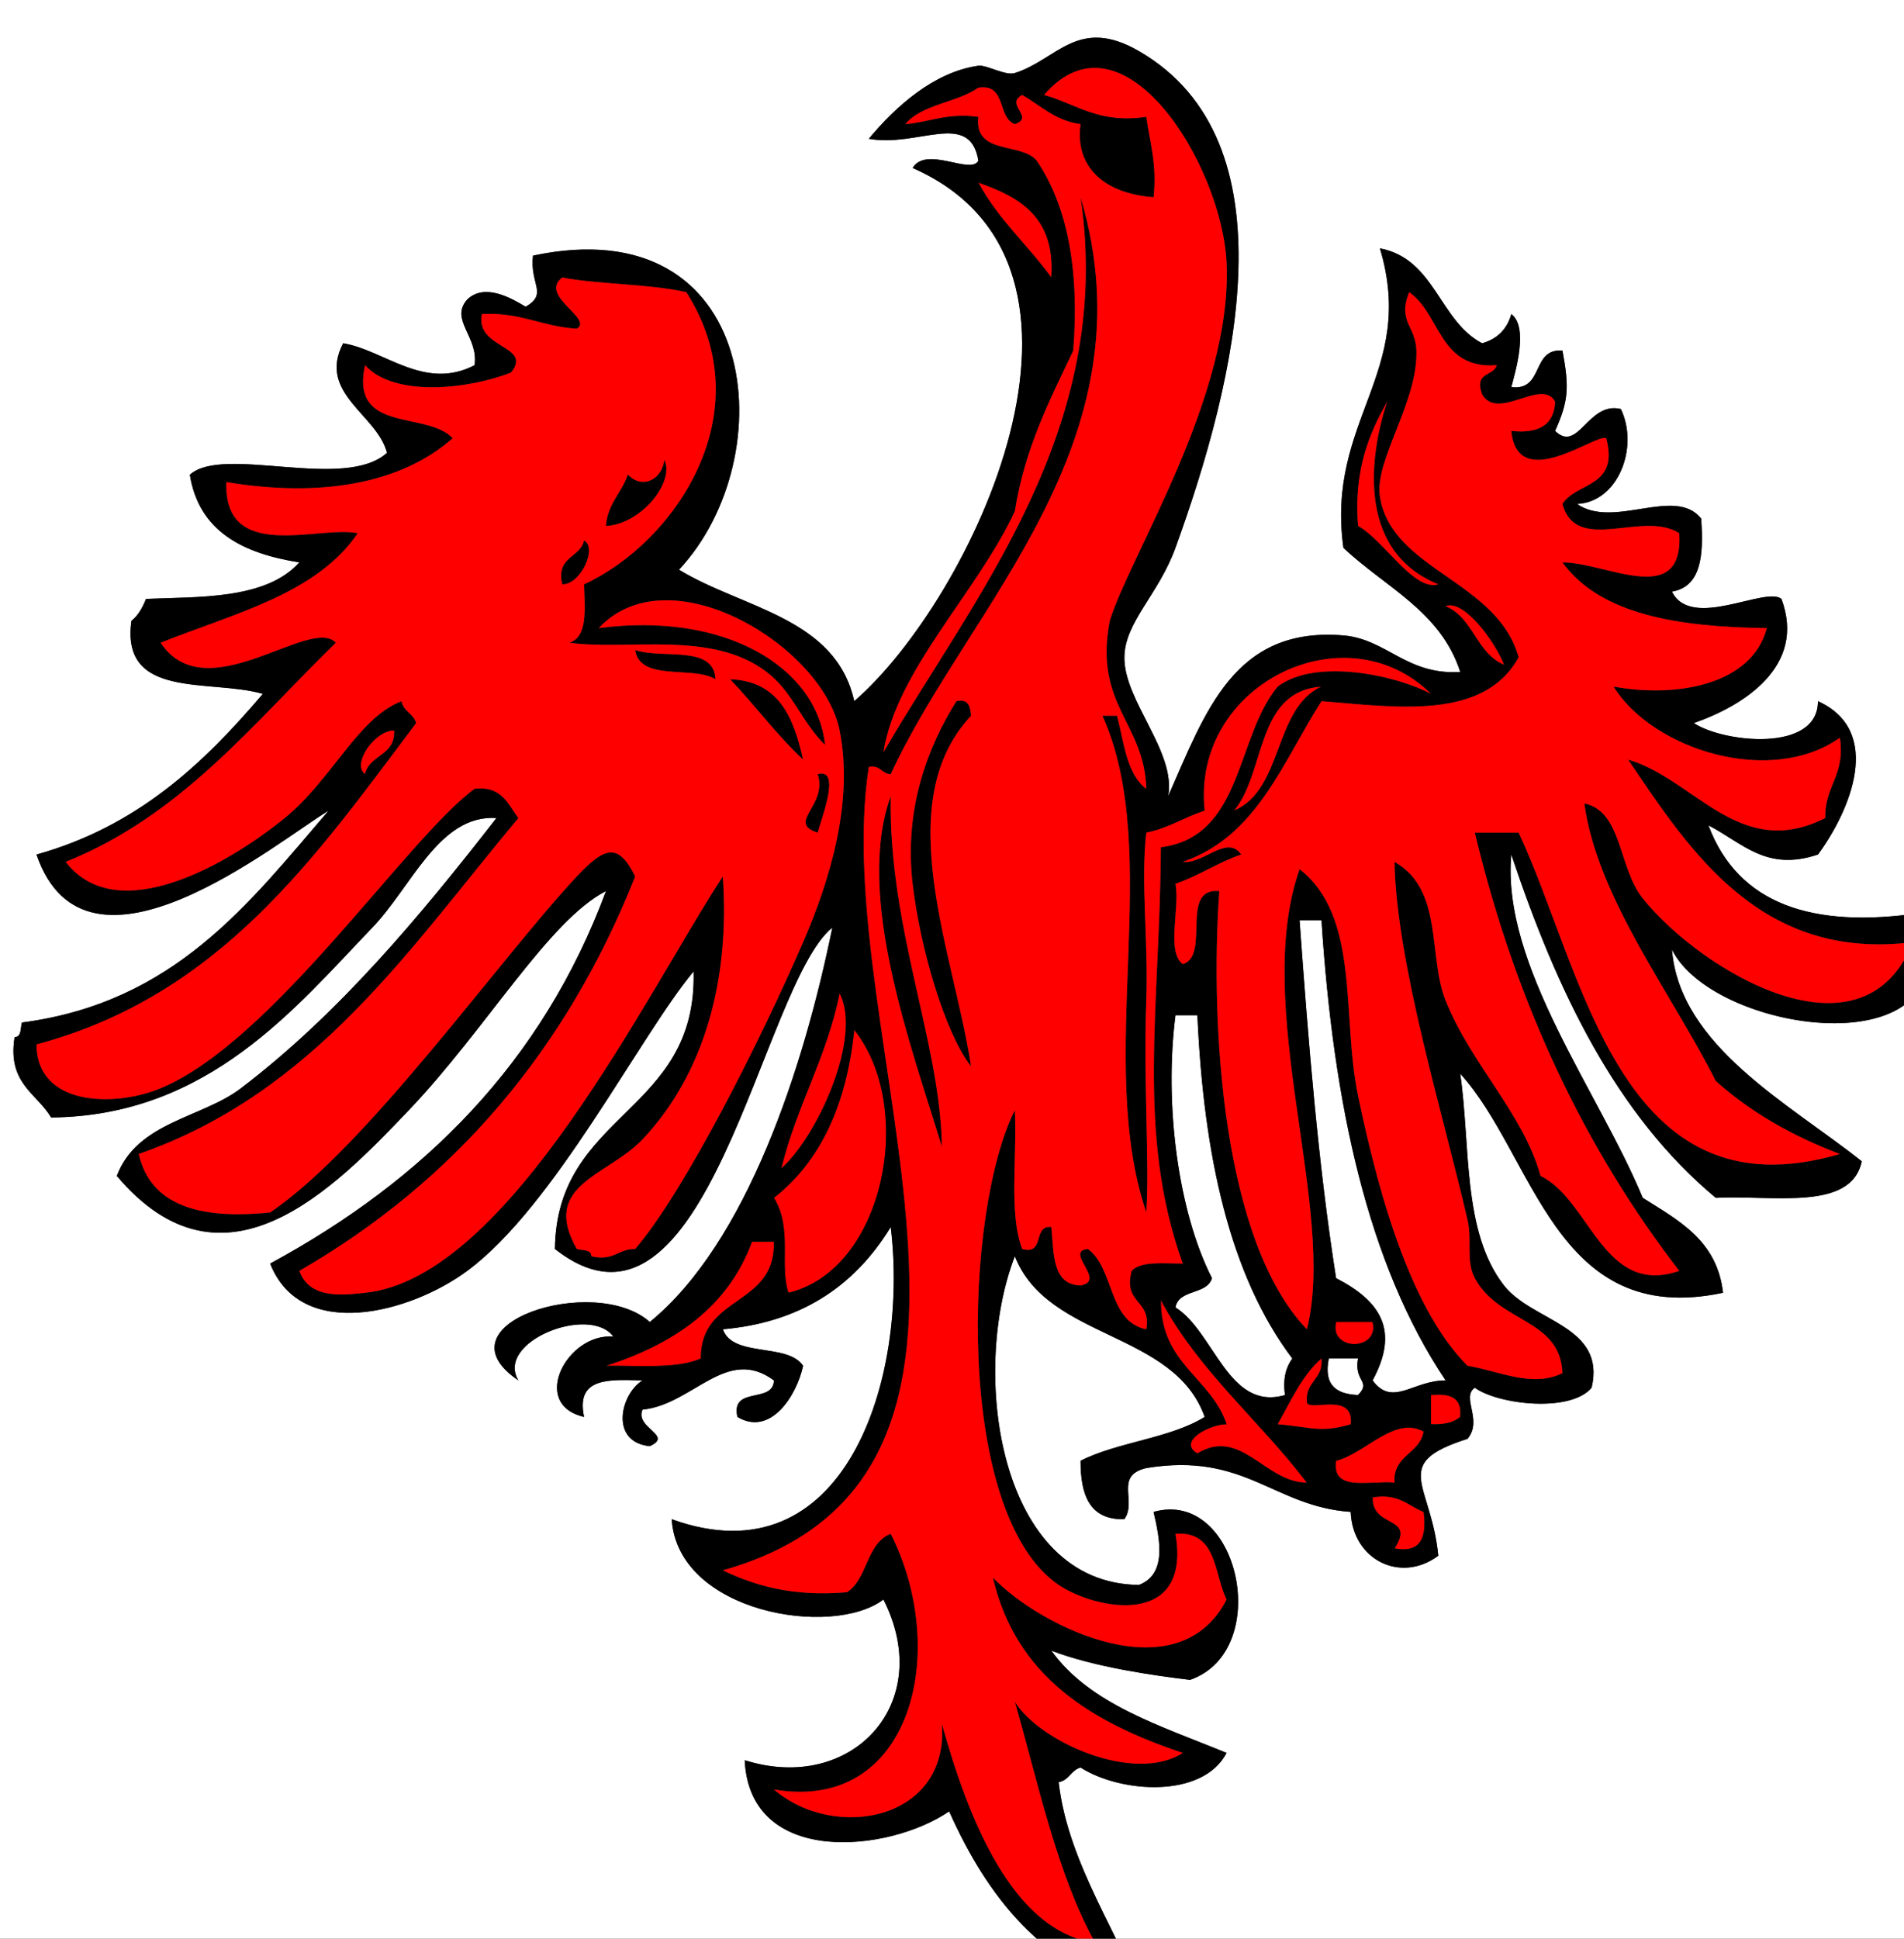
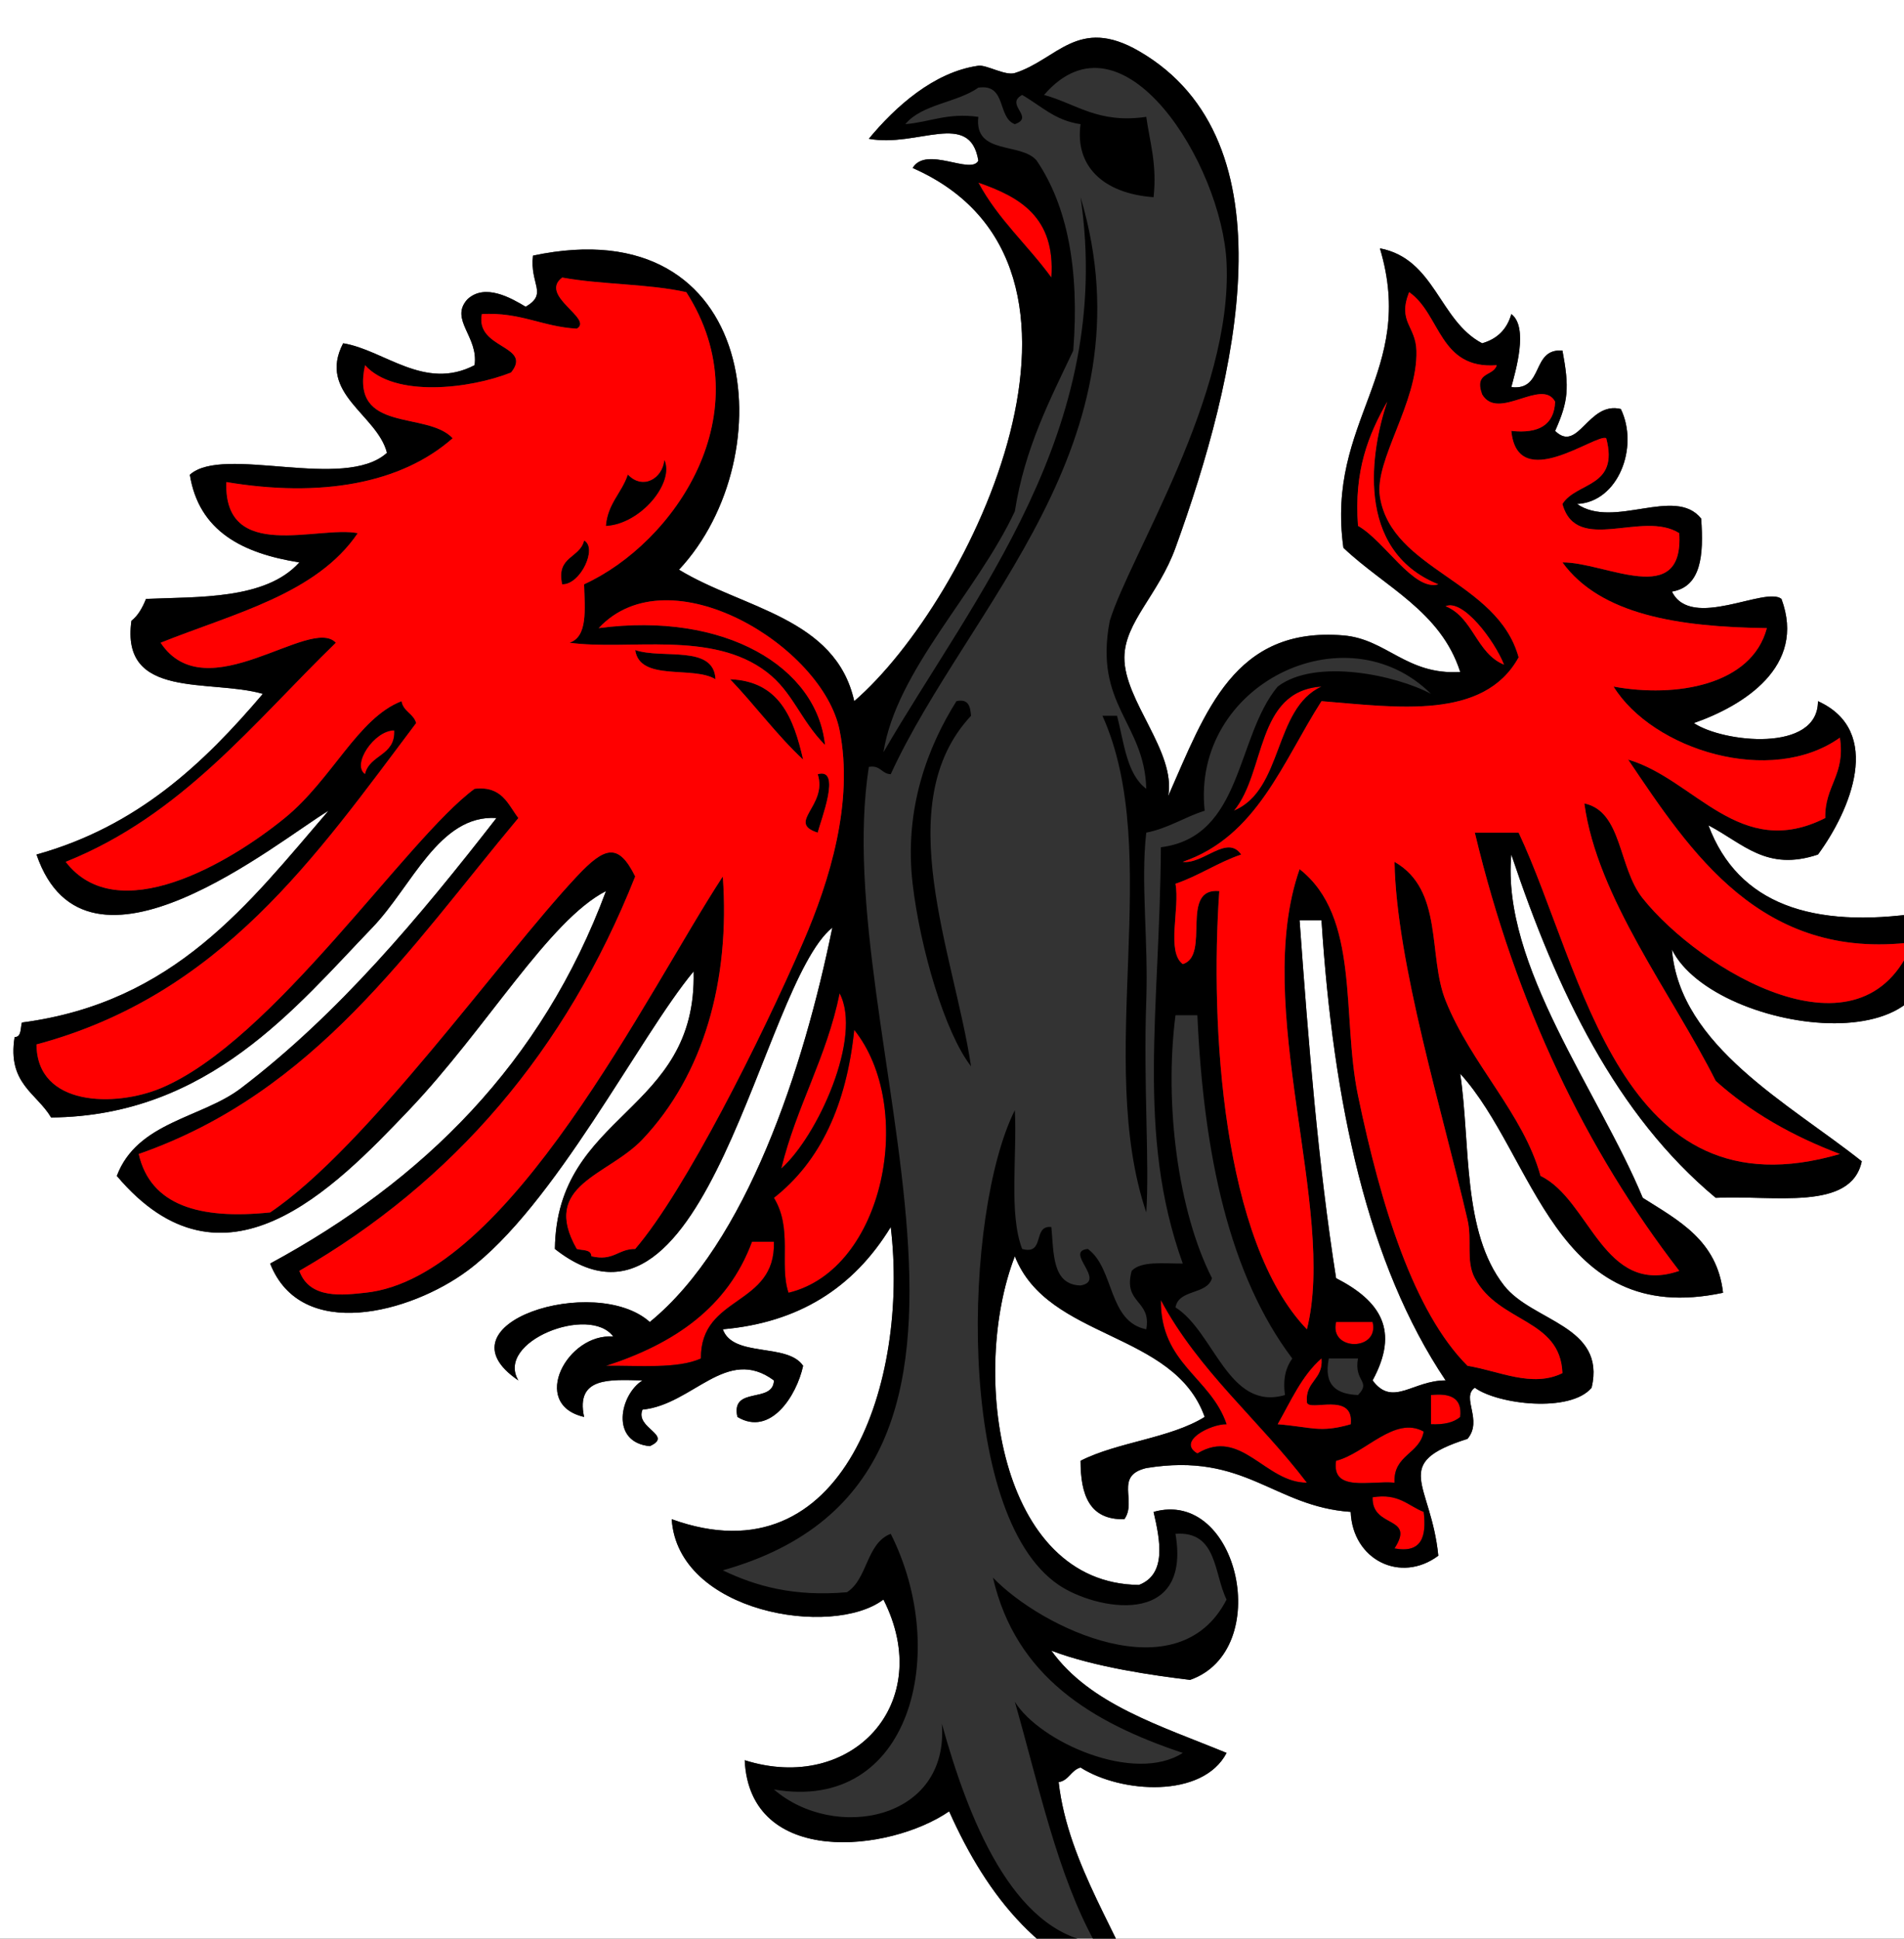
<svg xmlns="http://www.w3.org/2000/svg" version="1.0" id="Calque_1" x="0px" y="0px" width="393px" height="400px" viewBox="0 0 393 400">
  <rect x="0" y="0" width="393" height="400" fill="#333333" stroke="none" />
  <g transform=" scale(1.507 1.507)">
    <g transform="translate(-265 -166)">
      <path fill-rule="evenodd" clip-rule="evenodd" fill="#FFFFFF" d="M240,139c106.667,0,213.332,0,320,0c0,107.667,0,215.332,0,323    c-106.999,0-214.002,0-321,0c0-106.668,0-213.332,0-320C238.914,140.581,238.835,139.168,240,139z M479,214    c-4.33-0.33-2.462,5.538-7,5c0.563-2.17,2.388-8.188,0-10c-0.591,2.076-1.924,3.409-4,4c-5.907-3.093-6.442-11.557-14-13    c5.096,17.016-7.428,23.483-5,41c5.636,5.364,13.338,8.662,16,17c-7.358,0.458-10.075-4.506-16-5    c-14.968-1.248-18.886,10.446-24,22c1.117-6.071-6.053-13.029-6-19c0.043-4.836,4.667-8.565,7-15c8.379-23.117,16.268-55.699-5-68    c-8.367-4.84-11.207,1.169-17,3c-1.307,0.413-3.885-1.157-5-1c-6.08,0.858-11.354,5.597-15,10c6.654,1.249,13.856-4.009,15,3    c-1.021,1.993-7.123-2.104-9,1c30.258,13.293,7.957,59.231-8,73c-2.529-11.471-15.311-12.689-24-18    c14.429-15.418,11.224-49.63-20-43c-0.466,3.937,2.096,5.193-1,7c-1.953-1.171-5.596-3.285-8-1c-2.469,2.763,1.57,5.08,1,9    c-6.867,3.575-12.366-2.087-18-3c-3.583,6.875,4.691,9.762,6,15c-5.835,5.29-22.418-1.135-27,3c1.25,7.75,7.232,10.768,15,12    c-4.615,5.155-13.968,4.686-21,5c-0.485,1.182-1.066,2.267-2,3c-1.514,10.848,10.75,7.916,18,10c-8.114,9.553-17.188,18.146-31,22    c6.822,19.936,33.138-1.91,40-6c-10.944,12.723-21.081,26.253-42,29c-0.224,0.776-0.027,1.973-1,2c-1.018,6.351,3.015,7.652,5,11    c21.597-0.181,33.586-15.188,44-26c5.392-5.597,9.14-15.513,17-15c-10.558,13.564-21.63,26.825-35,37    c-5.381,4.096-14.207,4.584-17,12c14.623,17.325,29.657,1.853,40-9c10.625-11.149,19.145-25.978,27-30    c-8.756,23.577-25.023,39.644-46,51c4.247,10.787,19.224,6.75,27,1c11.997-8.872,23.559-32.067,31-41    c0.5,19.5-18.765,19.234-19,38c20.875,16.407,28.254-36.148,38-44c-3.935,19.313-11.78,43.215-25,54    c-7.485-6.693-29.51,0.212-18,8c-3.195-5.336,9.79-10.397,13-6c-6.286-0.532-11.522,9.264-4,11c-1.191-5.524,3.565-5.102,8-5    c-3.066,1.904-4.508,8.463,1,9c3.305-1.5-2.078-2.445-1-5c6.9-0.678,11.507-8.81,18-4c-0.087,3.246-5.963,0.704-5,5    c4.515,2.72,8.112-2.887,9-7c-2.136-3.197-9.591-1.075-11-5c10.303-0.903,17.863-5.59,23-14c2.508,20.861-6.294,48.572-30,40    c0.834,12.825,22.013,16.295,29,11c7.217,14.215-4.346,26.625-19,22c0.688,14.659,19.786,12.635,28,7    c5.253,11.747,12.729,21.271,26,25c-2.057-7.284-9.724-17.604-11-29c1.427-0.239,1.687-1.646,3-2c5.557,3.533,16.733,4.254,20-2    c-8.969-3.698-18.708-6.625-24-14c5.961,2.278,14.114,3.411,19,4c11.524-4.019,6.682-26.285-5-23c0.907,3.891,1.815,8.536-2,10    c-19.255-0.182-23.164-29.087-17-45c4.509,11.491,21.809,10.191,26,22c-4.729,2.938-11.915,3.418-17,6    c-0.001,4.667,1.212,8.121,6,8c1.773-2.477-1.424-5.947,3-7c13.559-2.226,17.404,5.263,28,6c0.256,6.586,6.859,9.841,12,6    c-0.987-10.018-6.669-12.6,4-16c2.148-2.562-0.919-5.669,1-7c3.165,2.3,13.085,3.476,16,0c2.01-8.531-8.118-9.029-12-14    c-5.765-7.382-4.563-19.288-6-29c10.241,11.232,12.899,34.909,36,30c-0.813-7.187-6.102-9.898-11-13    c-5.97-14.438-19.382-31.851-18-47c6.261,18.739,14.36,35.64,28,47c7.94-0.394,18.544,1.878,20-5    c-9.834-7.836-24.933-15.729-26-29c5.83,11.871,42.256,16.727,34-5c-14.725,2.174-24.941-1.172-29-12    c4.774,2.484,7.933,6.357,15,4c4.409-5.989,9.053-16.896,0-21c0.02,7.111-13.02,5.662-17,3c6.759-2.363,15.445-7.722,12-17    c-2.196-1.769-12.366,4.351-15-1c4.001-0.666,4.372-4.961,4-10c-3.572-4.493-11.959,1.5-17-2c5.667-0.252,8.51-7.811,6-13    c-4.485-1.103-5.823,6.111-9,3C479.808,220.945,479.966,219.116,479,214z" />
      <path fill-rule="evenodd" clip-rule="evenodd" fill="#FF0000" d="M399,191c5.701,1.965,10.578,4.755,10,13    C405.766,199.568,401.669,195.997,399,191z" />
      <path fill-rule="evenodd" clip-rule="evenodd" d="M345,240c1.883,0.99-0.496,6.092-3,6C341.131,242.131,344.442,242.442,345,240z" />
      <path fill-rule="evenodd" clip-rule="evenodd" d="M352,255c3.719,1.281,10.778-0.778,11,4    C359.899,257.101,352.635,259.365,352,255z" />
      <path fill-rule="evenodd" clip-rule="evenodd" d="M375,270c-3.626-3.374-6.572-7.428-10-11    C371.744,259.256,373.703,264.297,375,270z" />
      <path fill-rule="evenodd" clip-rule="evenodd" fill="#FF0000" d="M446,260c-6.607,3.06-5.18,14.154-12,17    C438.384,271.717,436.951,260.618,446,260z" />
      <path fill-rule="evenodd" clip-rule="evenodd" d="M396,262c1.701-0.368,1.887,0.78,2,2c-11.257,12.031-2.315,32.583,0,48    c-3.592-4.624-6.965-16.146-8-25C388.796,276.7,392.115,268.174,396,262z" />
      <path fill-rule="evenodd" clip-rule="evenodd" fill="#FF0000" d="M319,266c0.178,3.511-3.378,3.289-4,6    C313.108,270.685,316.262,265.995,319,266z" />
      <path fill-rule="evenodd" clip-rule="evenodd" d="M377,272c3.323-0.959,0.404,6.321,0,8C372.652,278.622,378.396,276.33,377,272z" />
-       <path fill-rule="evenodd" clip-rule="evenodd" d="M387,275c-0.342,18.012,6.827,33.836,7,48    C389.82,309.211,382.072,288.632,387,275z" />
      <path fill-rule="evenodd" clip-rule="evenodd" fill="#FFFFFF" d="M443,292c1,0,2,0,3,0c1.614,25.053,6.291,47.042,17,63    c-4.488-0.02-7.253,3.7-10,0c3.706-6.827,1.119-10.854-5-14C445.548,325.452,444.209,308.791,443,292z" />
      <path fill-rule="evenodd" clip-rule="evenodd" fill="#FF0000" d="M380,302c3.166,5.967-3.007,19.56-8,24    C374.091,317.425,378.192,310.859,380,302z" />
-       <path fill-rule="evenodd" clip-rule="evenodd" fill="#FFFFFF" d="M426,305c1,0,2,0,3,0c0.856,19.144,4.402,35.598,13,47    c-0.839,1.161-1.319,2.681-1,5c-7.762,2.263-9.663-8.642-15-12c0.458-2.542,4.322-1.678,5-4    C426.37,331.909,424.436,317.25,426,305z" />
      <path fill-rule="evenodd" clip-rule="evenodd" fill="#FF0000" d="M382,307c8.471,10.611,4.156,32.839-9,36    c-1.303-3.876,0.605-8.732-2-13C377.352,325.019,380.948,317.281,382,307z" />
      <path fill-rule="evenodd" clip-rule="evenodd" fill="#FF0000" d="M371,336c0.273,8.94-10.082,7.251-10,16    c-3.224,1.443-8.388,0.945-13,1c9.316-3.017,16.678-7.988,20-17C369,336,370,336,371,336z" />
      <path fill-rule="evenodd" clip-rule="evenodd" fill="#FF0000" d="M424,344c5.229,9.771,13.525,16.475,20,25    c-5.714,0.025-9.005-7.632-15-4c-2.877-1.672,1.856-4.049,4-4C430.803,354.53,423.917,352.75,424,344z" />
      <path fill-rule="evenodd" clip-rule="evenodd" fill="#FF0000" d="M448,347c1.667,0,3.333,0,5,0    C453.977,351.027,447.023,351.027,448,347z" />
-       <path fill-rule="evenodd" clip-rule="evenodd" fill="#FFFFFF" d="M447,352c1.333,0,2.667,0,4,0c-0.594,3.19,1.877,3.093,0,5    C448.127,356.873,446.251,355.749,447,352z" />
      <path fill-rule="evenodd" clip-rule="evenodd" fill="#FF0000" d="M461,357c2.615-0.282,4.302,0.365,4,3    c-0.89,0.776-2.258,1.075-4,1C461,359.667,461,358.333,461,357z" />
      <path fill-rule="evenodd" clip-rule="evenodd" fill="#FF0000" d="M460,362c-0.545,3.122-4.177,3.157-4,7    c-3.359-0.308-8.668,1.335-8-3C452.005,365.004,455.995,359.79,460,362z" />
      <path fill-rule="evenodd" clip-rule="evenodd" fill="#FF0000" d="M453,371c3.589-0.589,4.838,1.162,7,2    c0.418,3.418-0.302,5.698-4,5C458.932,373.462,452.869,375.33,453,371z" />
      <path fill-rule="evenodd" clip-rule="evenodd" d="M478,225c3.177,3.111,4.515-4.103,9-3c2.51,5.189-0.333,12.748-6,13    c5.041,3.5,13.428-2.493,17,2c0.372,5.039,0.001,9.334-4,10c2.634,5.351,12.804-0.769,15,1c3.445,9.278-5.241,14.637-12,17    c3.98,2.662,17.02,4.111,17-3c9.053,4.104,4.409,15.011,0,21c-7.067,2.357-10.226-1.516-15-4c4.059,10.828,14.275,14.174,29,12    c8.256,21.727-28.17,16.871-34,5c1.067,13.271,16.166,21.164,26,29c-1.456,6.878-12.06,4.606-20,5    c-13.64-11.36-21.739-28.261-28-47c-1.382,15.149,12.03,32.563,18,47c4.898,3.102,10.187,5.813,11,13    c-23.101,4.909-25.759-18.768-36-30c1.438,9.712,0.235,21.618,6,29c3.882,4.971,14.01,5.469,12,14c-2.915,3.476-12.835,2.3-16,0    c-1.919,1.331,1.148,4.438-1,7c-10.669,3.4-4.987,5.982-4,16c-5.141,3.841-11.744,0.586-12-6c-10.596-0.737-14.441-8.226-28-6    c-4.424,1.053-1.227,4.523-3,7c-4.788,0.121-6.001-3.333-6-8c5.085-2.582,12.271-3.063,17-6c-4.191-11.809-21.491-10.509-26-22    c-6.164,15.913-2.255,44.818,17,45c3.815-1.464,2.907-6.109,2-10c11.682-3.285,16.524,18.981,5,23c-4.886-0.589-13.039-1.722-19-4    c5.292,7.375,15.031,10.302,24,14c-3.267,6.254-14.443,5.533-20,2c-1.313,0.354-1.573,1.761-3,2c1.276,11.396,8.943,21.716,11,29    c-13.271-3.729-20.747-13.253-26-25c-8.214,5.635-27.312,7.659-28-7c14.654,4.625,26.217-7.785,19-22    c-6.987,5.295-28.166,1.825-29-11c23.706,8.572,32.508-19.139,30-40c-5.137,8.41-12.697,13.097-23,14    c1.409,3.925,8.864,1.803,11,5c-0.888,4.113-4.485,9.72-9,7c-0.963-4.296,4.913-1.754,5-5c-6.493-4.81-11.1,3.322-18,4    c-1.078,2.555,4.305,3.5,1,5c-5.508-0.537-4.066-7.096-1-9c-4.435-0.102-9.191-0.524-8,5c-7.522-1.736-2.286-11.532,4-11    c-3.21-4.397-16.195,0.664-13,6c-11.51-7.788,10.515-14.693,18-8c13.22-10.785,21.065-34.688,25-54    c-9.746,7.852-17.125,60.407-38,44c0.235-18.766,19.5-18.5,19-38c-7.441,8.933-19.003,32.128-31,41c-7.776,5.75-22.753,9.787-27-1    c20.977-11.356,37.244-27.423,46-51c-7.855,4.022-16.375,18.851-27,30c-10.343,10.853-25.377,26.325-40,9    c2.793-7.416,11.619-7.904,17-12c13.37-10.175,24.442-23.436,35-37c-7.86-0.513-11.608,9.403-17,15    c-10.414,10.812-22.403,25.819-44,26c-1.985-3.348-6.018-4.649-5-11c0.973-0.027,0.776-1.224,1-2    c20.919-2.747,31.056-16.277,42-29c-6.862,4.09-33.178,25.936-40,6c13.813-3.854,22.886-12.447,31-22    c-7.25-2.084-19.514,0.848-18-10c0.934-0.733,1.515-1.818,2-3c7.032-0.314,16.385,0.155,21-5c-7.768-1.232-13.75-4.25-15-12    c4.582-4.135,21.165,2.29,27-3c-1.309-5.238-9.583-8.125-6-15c5.634,0.913,11.133,6.575,18,3c0.57-3.92-3.469-6.237-1-9    c2.404-2.285,6.047-0.171,8,1c3.096-1.807,0.534-3.063,1-7c31.224-6.63,34.429,27.582,20,43c8.689,5.311,21.471,6.529,24,18    c15.957-13.769,38.258-59.707,8-73c1.877-3.104,7.979,0.993,9-1c-1.144-7.009-8.346-1.751-15-3c3.646-4.403,8.92-9.142,15-10    c1.115-0.157,3.693,1.413,5,1c5.793-1.831,8.633-7.84,17-3c21.268,12.301,13.379,44.883,5,68c-2.333,6.435-6.957,10.164-7,15    c-0.053,5.971,7.117,12.929,6,19c5.114-11.554,9.032-23.248,24-22c5.925,0.494,8.642,5.458,16,5c-2.662-8.338-10.364-11.636-16-17    c-2.428-17.517,10.096-23.984,5-41c7.558,1.443,8.093,9.907,14,13c2.076-0.591,3.409-1.924,4-4c2.388,1.812,0.563,7.83,0,10    c4.538,0.538,2.67-5.33,7-5C479.966,219.116,479.808,220.945,478,225z M478,221c-1.803-3.335-7.814,2.718-10-1    c-1.146-3.146,1.57-2.43,2-4c-7.934,0.601-7.659-7.007-12-10c-1.612,4.093,0.902,4.594,1,8c0.205,7.106-5.787,15.019-5,20    c1.598,10.104,16.096,11.465,19,22c-4.768,8.663-16.745,6.824-27,6c-5.338,8.328-8.819,18.514-19,22c2.786,0.374,6.085-3.809,8-1    c-3.235,1.098-5.765,2.902-9,4c0.633,3.367-1.288,9.289,1,11c3.849-1.151-0.508-10.508,5-10c-1.293,18.523,0.451,48.005,12,60    c4.142-16.414-7.612-44.146-1-63c8.339,6.537,5.721,20.035,8,31c3.146,15.131,7.647,29.653,15,37c4.299,0.695,8.857,3.049,13,1    c-0.283-7.483-8.698-6.83-12-13c-1.256-2.347-0.343-5.17-1-8c-3.43-14.768-9.753-35.254-10-49c6.766,3.856,4.533,12.844,7,19    c3.503,8.74,10.643,15.466,13,24c6.81,3.292,8.61,16.584,19,13c-12.771-16.562-22.334-36.333-28-60c2,0,4,0,6,0    c8.956,19.086,13.757,52.853,44,44c-6.535-2.465-12.257-5.743-17-10c-6.031-11.972-16.245-25.084-18-38    c5.224,1.105,4.604,8.751,8,13c7.809,9.771,30.074,23.333,37,6c-20.767,2.605-30.435-12.309-39-25c9.147,2.679,15.266,13.931,27,8    c-0.105-4.439,2.798-5.869,2-11c-9.458,6.713-25.633,1.668-31-7c8.51,1.577,18.937-0.177,21-8c-12.182-0.152-22.811-1.856-28-9    c5.867-0.053,16.655,6.438,16-4c-5.018-3.197-14.088,2.979-16-4c1.941-3.058,7.792-2.208,6-9c-1.317-0.737-12.156,7.687-13-1    C475.732,225.399,477.867,224.201,478,221z M370,258c-7.521-5.741-18.889-2.897-27-4c2.516-0.818,2.104-4.562,2-8    c12.393-5.682,24.582-23.454,14-40c-5.18-1.154-11.646-1.021-17-2c-3.262,2.486,4.351,5.643,2,7c-4.735-0.265-7.708-2.292-13-2    c-0.957,4.814,7.027,4.243,4,8c-5.565,2.226-15.961,3.497-20-1c-2.086,9.419,8.462,6.204,12,10c-7.062,6.232-18.064,8.163-31,6    c-0.383,11.112,12.595,5.924,18,7c-5.655,8.345-17.006,10.993-27,15c6.243,9.394,20.533-3.75,24,0    c-11.332,11.001-21.063,23.603-37,30c7.063,9.172,22.321,0.254,30-6c6.497-5.292,9.993-13.679,16-16c0.239,1.427,1.646,1.687,2,3    c-13.748,18.252-26.751,37.248-52,44c0.045,8.516,10.763,8.589,17,6c15.404-6.394,33.707-34.208,43-41    c3.766-0.433,4.554,2.113,6,4c-14.875,17.792-27.781,37.553-52,46c1.615,7.051,8.336,8.997,18,8c13.281-8.951,31.458-34.741,42-46    c3.872-4.136,5.711-4.617,8,0c-9.478,23.855-24.854,41.813-46,54c1.417,3.973,6.133,3.293,9,3c19.759-2.018,38.707-41.31,49-57    c1.019,14.275-2.626,27.154-11,36c-4.759,5.027-14.006,6.194-9,15c0.776,0.224,1.973,0.027,2,1c3.056,0.723,3.644-1.022,6-1    c6.793-7.891,17.285-28.799,23-42c3.648-8.426,6.958-19.183,5-29c-2.294-11.503-23.311-24.375-33-14    c17.342-2.292,29.91,5.355,31,16C374.611,264.584,373.609,260.755,370,258z M422,274c-0.24-9.093-7.218-11.449-5-23    c2.745-8.95,16.838-30.774,16-49c-0.621-13.504-14.244-35.469-25-23c4.45,1.217,7.376,3.957,14,3c0.493,3.507,1.491,6.509,1,11    c-6.979-0.514-10.792-4.328-10-10c-3.51-0.49-5.451-2.549-8-4c-2.452,1.332,1.802,3.018-1,4c-2.446-0.887-1.083-5.583-5-5    c-2.925,2.075-7.75,2.25-10,5c3.386-0.281,5.743-1.591,10-1c-0.618,5.285,5.899,3.434,8,6c4.166,6.167,5.871,14.795,5,26    c-3.215,6.786-6.646,13.354-8,22c-5.195,11.142-16.232,21.763-18,33c12.33-21.266,31.716-44.12,27-76    c10.03,33.603-15.492,56.092-26,79c-1.278-0.055-1.385-1.282-3-1c-5.724,36.731,26.427,96.923-20,110    c4.509,2.158,9.701,3.632,17,3c2.861-1.806,2.629-6.704,6-8c8.19,16.232,2.758,38.245-16,35c8.263,7.144,24.038,4.28,23-9    c3.553,12.783,9.586,28.41,21,30c-5.224-9.442-7.731-21.602-11-33c3.432,5.515,16.351,11.265,23,7    c-12.493-4.174-22.873-10.461-26-24c6.675,6.936,25.387,15.895,32,3c-1.77-3.563-1.25-9.416-7-9c2.228,13.024-10.979,10.41-16,7    c-14.301-9.712-12.979-51.139-6-65c0.321,6.346-0.847,14.18,1,19c3.213,0.88,1.37-3.296,4-3c0.343,3.657,0.104,7.896,4,8    c3.633-0.638-2.32-4.675,1-5c3.66,2.673,2.729,9.937,8,11c0.743-4.076-3.224-3.443-2-8c1.289-1.378,4.344-0.989,7-1    c-6.415-17.831-3.134-34.76-3-57c11.249-1.417,10.24-15.094,16-22c5.203-3.941,16.218-1.556,21,1    c-11.735-11.606-32.864-1.25-31,16c-2.79,0.877-4.939,2.394-8,3c-0.784,6.791,0.296,14.79,0,23c-0.408,11.315,0.46,22.183,0,29    c-7.071-20.948,2.472-49.174-6-68c0.667,0,1.333,0,2,0C418.954,267.712,419.325,272.008,422,274z M409,204    c0.578-8.245-4.299-11.035-10-13C401.669,195.997,405.766,199.568,409,204z M455,221c-2.535,4.465-4.583,9.417-4,17    c3.645,2.045,7.637,9,11,8C450.401,241.297,452.81,227.517,455,221z M471,257c-1.342-3.355-5.612-9.014-8-8    C466.795,250.539,467.205,255.461,471,257z M434,277c6.82-2.846,5.393-13.94,12-17C436.951,260.618,438.384,271.717,434,277z     M315,272c0.622-2.711,4.178-2.489,4-6C316.262,265.995,313.108,270.685,315,272z M448,341c6.119,3.146,8.706,7.173,5,14    c2.747,3.7,5.512-0.02,10,0c-10.709-15.958-15.386-37.947-17-63c-1,0-2,0-3,0C444.209,308.791,445.548,325.452,448,341z M372,326    c4.993-4.44,11.166-18.033,8-24C378.192,310.859,374.091,317.425,372,326z M431,341c-0.678,2.322-4.542,1.458-5,4    c5.337,3.358,7.238,14.263,15,12c-0.319-2.319,0.161-3.839,1-5c-8.598-11.402-12.144-27.856-13-47c-1,0-2,0-3,0    C424.436,317.25,426.37,331.909,431,341z M371,330c2.605,4.268,0.697,9.124,2,13c13.156-3.161,17.471-25.389,9-36    C380.948,317.281,377.352,325.019,371,330z M368,336c-3.322,9.012-10.684,13.983-20,17c4.612-0.055,9.776,0.443,13-1    c-0.082-8.749,10.273-7.06,10-16C370,336,369,336,368,336z M433,361c-2.144-0.049-6.877,2.328-4,4c5.995-3.632,9.286,4.025,15,4    c-6.475-8.525-14.771-15.229-20-25C423.917,352.75,430.803,354.53,433,361z M453,347c-1.667,0-3.333,0-5,0    C447.023,351.027,453.977,351.027,453,347z M440,361c4.615,0.366,5.755,1.231,10,0c0.486-4.546-5.766-1.64-6-3    c-0.261-2.928,2.261-3.072,2-6C443.323,354.323,441.812,357.812,440,361z M451,357c1.877-1.907-0.594-1.81,0-5    c-1.333,0-2.667,0-4,0C446.251,355.749,448.127,356.873,451,357z M461,361c1.742,0.075,3.11-0.224,4-1    c0.302-2.635-1.385-3.282-4-3C461,358.333,461,359.667,461,361z M448,366c-0.668,4.335,4.641,2.692,8,3    c-0.177-3.843,3.455-3.878,4-7C455.995,359.79,452.005,365.004,448,366z M456,378c3.698,0.698,4.418-1.582,4-5    c-2.162-0.838-3.411-2.589-7-2C452.869,375.33,458.932,373.462,456,378z" />
      <path fill-rule="evenodd" clip-rule="evenodd" fill="#FF0000" d="M472,225c0.844,8.687,11.683,0.263,13,1    c1.792,6.792-4.059,5.942-6,9c1.912,6.979,10.982,0.803,16,4c0.655,10.438-10.133,3.947-16,4c5.189,7.144,15.818,8.848,28,9    c-2.063,7.823-12.49,9.577-21,8c5.367,8.668,21.542,13.713,31,7c0.798,5.131-2.105,6.561-2,11c-11.734,5.931-17.853-5.321-27-8    c8.565,12.691,18.233,27.605,39,25c-6.926,17.333-29.191,3.771-37-6c-3.396-4.249-2.776-11.895-8-13    c1.755,12.916,11.969,26.028,18,38c4.743,4.257,10.465,7.535,17,10c-30.243,8.853-35.044-24.914-44-44c-2,0-4,0-6,0    c5.666,23.667,15.229,43.438,28,60c-10.39,3.584-12.19-9.708-19-13c-2.357-8.534-9.497-15.26-13-24    c-2.467-6.156-0.234-15.144-7-19c0.247,13.746,6.57,34.232,10,49c0.657,2.83-0.256,5.653,1,8c3.302,6.17,11.717,5.517,12,13    c-4.143,2.049-8.701-0.305-13-1c-7.353-7.347-11.854-21.869-15-37c-2.279-10.965,0.339-24.463-8-31    c-6.612,18.854,5.142,46.586,1,63c-11.549-11.995-13.293-41.477-12-60c-5.508-0.508-1.151,8.849-5,10    c-2.288-1.711-0.367-7.633-1-11c3.235-1.098,5.765-2.902,9-4c-1.915-2.809-5.214,1.374-8,1c10.181-3.486,13.662-13.672,19-22    c10.255,0.824,22.232,2.663,27-6c-2.904-10.535-17.402-11.896-19-22c-0.787-4.981,5.205-12.894,5-20c-0.098-3.406-2.612-3.907-1-8    c4.341,2.993,4.066,10.601,12,10c-0.43,1.57-3.146,0.854-2,4c2.186,3.718,8.197-2.335,10,1    C477.867,224.201,475.732,225.399,472,225z" />
      <path fill-rule="evenodd" clip-rule="evenodd" fill="#FF0000" d="M378,268c-1.09-10.645-13.658-18.292-31-16    c9.689-10.375,30.706,2.497,33,14c1.958,9.817-1.352,20.574-5,29c-5.715,13.201-16.207,34.109-23,42c-2.356-0.022-2.944,1.723-6,1    c-0.027-0.973-1.224-0.776-2-1c-5.006-8.806,4.241-9.973,9-15c8.374-8.846,12.019-21.725,11-36c-10.293,15.69-29.241,54.982-49,57    c-2.867,0.293-7.583,0.973-9-3c21.146-12.188,36.522-30.145,46-54c-2.289-4.617-4.128-4.136-8,0    c-10.542,11.259-28.719,37.049-42,46c-9.664,0.997-16.385-0.949-18-8c24.219-8.447,37.125-28.208,52-46    c-1.446-1.887-2.234-4.433-6-4c-9.293,6.792-27.596,34.606-43,41c-6.237,2.589-16.955,2.516-17-6    c25.249-6.752,38.252-25.748,52-44c-0.354-1.313-1.761-1.573-2-3c-6.007,2.321-9.503,10.708-16,16    c-7.679,6.254-22.937,15.172-30,6c15.937-6.397,25.668-18.999,37-30c-3.467-3.75-17.757,9.394-24,0    c9.994-4.007,21.345-6.655,27-15c-5.405-1.076-18.383,4.112-18-7c12.936,2.163,23.938,0.232,31-6c-3.538-3.796-14.086-0.581-12-10    c4.039,4.497,14.435,3.226,20,1c3.027-3.757-4.957-3.186-4-8c5.292-0.292,8.265,1.735,13,2c2.351-1.357-5.262-4.514-2-7    c5.354,0.979,11.82,0.846,17,2c10.582,16.546-1.607,34.318-14,40c0.104,3.438,0.516,7.182-2,8c8.111,1.103,19.479-1.741,27,4    C373.609,260.755,374.611,264.584,378,268z M365,259c3.428,3.572,6.374,7.626,10,11C373.703,264.297,371.744,259.256,365,259z     M351,231c-0.831,2.503-2.74,3.927-3,7c4.772-0.255,9.386-5.911,8-9C355.76,231.521,353.051,233.144,351,231z M342,246    c2.504,0.092,4.883-5.01,3-6C344.442,242.442,341.131,242.131,342,246z M363,259c-0.222-4.778-7.281-2.719-11-4    C352.635,259.365,359.899,257.101,363,259z M377,280c0.404-1.679,3.323-8.959,0-8C378.396,276.33,372.652,278.622,377,280z" />
-       <path fill-rule="evenodd" clip-rule="evenodd" fill="#FF0000" d="M418,264c-0.667,0-1.333,0-2,0c8.472,18.826-1.071,47.052,6,68    c0.46-6.817-0.408-17.685,0-29c0.296-8.21-0.784-16.209,0-23c3.061-0.606,5.21-2.123,8-3c-1.864-17.25,19.265-27.606,31-16    c-4.782-2.556-15.797-4.941-21-1c-5.76,6.906-4.751,20.583-16,22c-0.134,22.24-3.415,39.169,3,57c-2.656,0.011-5.711-0.378-7,1    c-1.224,4.557,2.743,3.924,2,8c-5.271-1.063-4.34-8.327-8-11c-3.32,0.325,2.633,4.362-1,5c-3.896-0.104-3.657-4.343-4-8    c-2.63-0.296-0.787,3.88-4,3c-1.847-4.82-0.679-12.654-1-19c-6.979,13.861-8.301,55.288,6,65c5.021,3.41,18.228,6.024,16-7    c5.75-0.416,5.23,5.437,7,9c-6.613,12.895-25.325,3.936-32-3c3.127,13.539,13.507,19.826,26,24c-6.649,4.265-19.568-1.485-23-7    c3.269,11.398,5.776,23.558,11,33c-11.414-1.59-17.447-17.217-21-30c1.038,13.28-14.737,16.144-23,9    c18.758,3.245,24.19-18.768,16-35c-3.371,1.296-3.139,6.194-6,8c-7.299,0.632-12.491-0.842-17-3    c46.427-13.077,14.276-73.269,20-110c1.615-0.282,1.722,0.945,3,1c10.508-22.908,36.03-45.397,26-79    c4.716,31.88-14.67,54.734-27,76c1.768-11.237,12.805-21.858,18-33c1.354-8.646,4.785-15.214,8-22c0.871-11.205-0.834-19.833-5-26    c-2.101-2.566-8.618-0.715-8-6c-4.257-0.591-6.614,0.719-10,1c2.25-2.75,7.075-2.925,10-5c3.917-0.583,2.554,4.113,5,5    c2.802-0.982-1.452-2.668,1-4c2.549,1.451,4.49,3.51,8,4c-0.792,5.672,3.021,9.486,10,10c0.491-4.491-0.507-7.493-1-11    c-6.624,0.957-9.55-1.783-14-3c10.756-12.469,24.379,9.496,25,23c0.838,18.226-13.255,40.05-16,49c-2.218,11.551,4.76,13.907,5,23    C419.325,272.008,418.954,267.712,418,264z M390,287c1.035,8.854,4.408,20.376,8,25c-2.315-15.417-11.257-35.969,0-48    c-0.113-1.22-0.299-2.368-2-2C392.115,268.174,388.796,276.7,390,287z M394,323c-0.173-14.164-7.342-29.988-7-48    C382.072,288.632,389.82,309.211,394,323z" />
      <path fill-rule="evenodd" clip-rule="evenodd" fill="#FF0000" d="M462,246c-3.363,1-7.355-5.955-11-8    c-0.583-7.583,1.465-12.535,4-17C452.81,227.517,450.401,241.297,462,246z" />
      <path fill-rule="evenodd" clip-rule="evenodd" d="M356,229c1.386,3.089-3.228,8.745-8,9c0.26-3.073,2.169-4.497,3-7    C353.051,233.144,355.76,231.521,356,229z" />
      <path fill-rule="evenodd" clip-rule="evenodd" fill="#FF0000" d="M463,249c2.388-1.014,6.658,4.645,8,8    C467.205,255.461,466.795,250.539,463,249z" />
      <path fill-rule="evenodd" clip-rule="evenodd" fill="#FF0000" d="M446,352c0.261,2.928-2.261,3.072-2,6    c0.234,1.36,6.486-1.546,6,3c-4.245,1.231-5.385,0.366-10,0C441.812,357.812,443.323,354.323,446,352z" />
    </g>
  </g>
</svg>